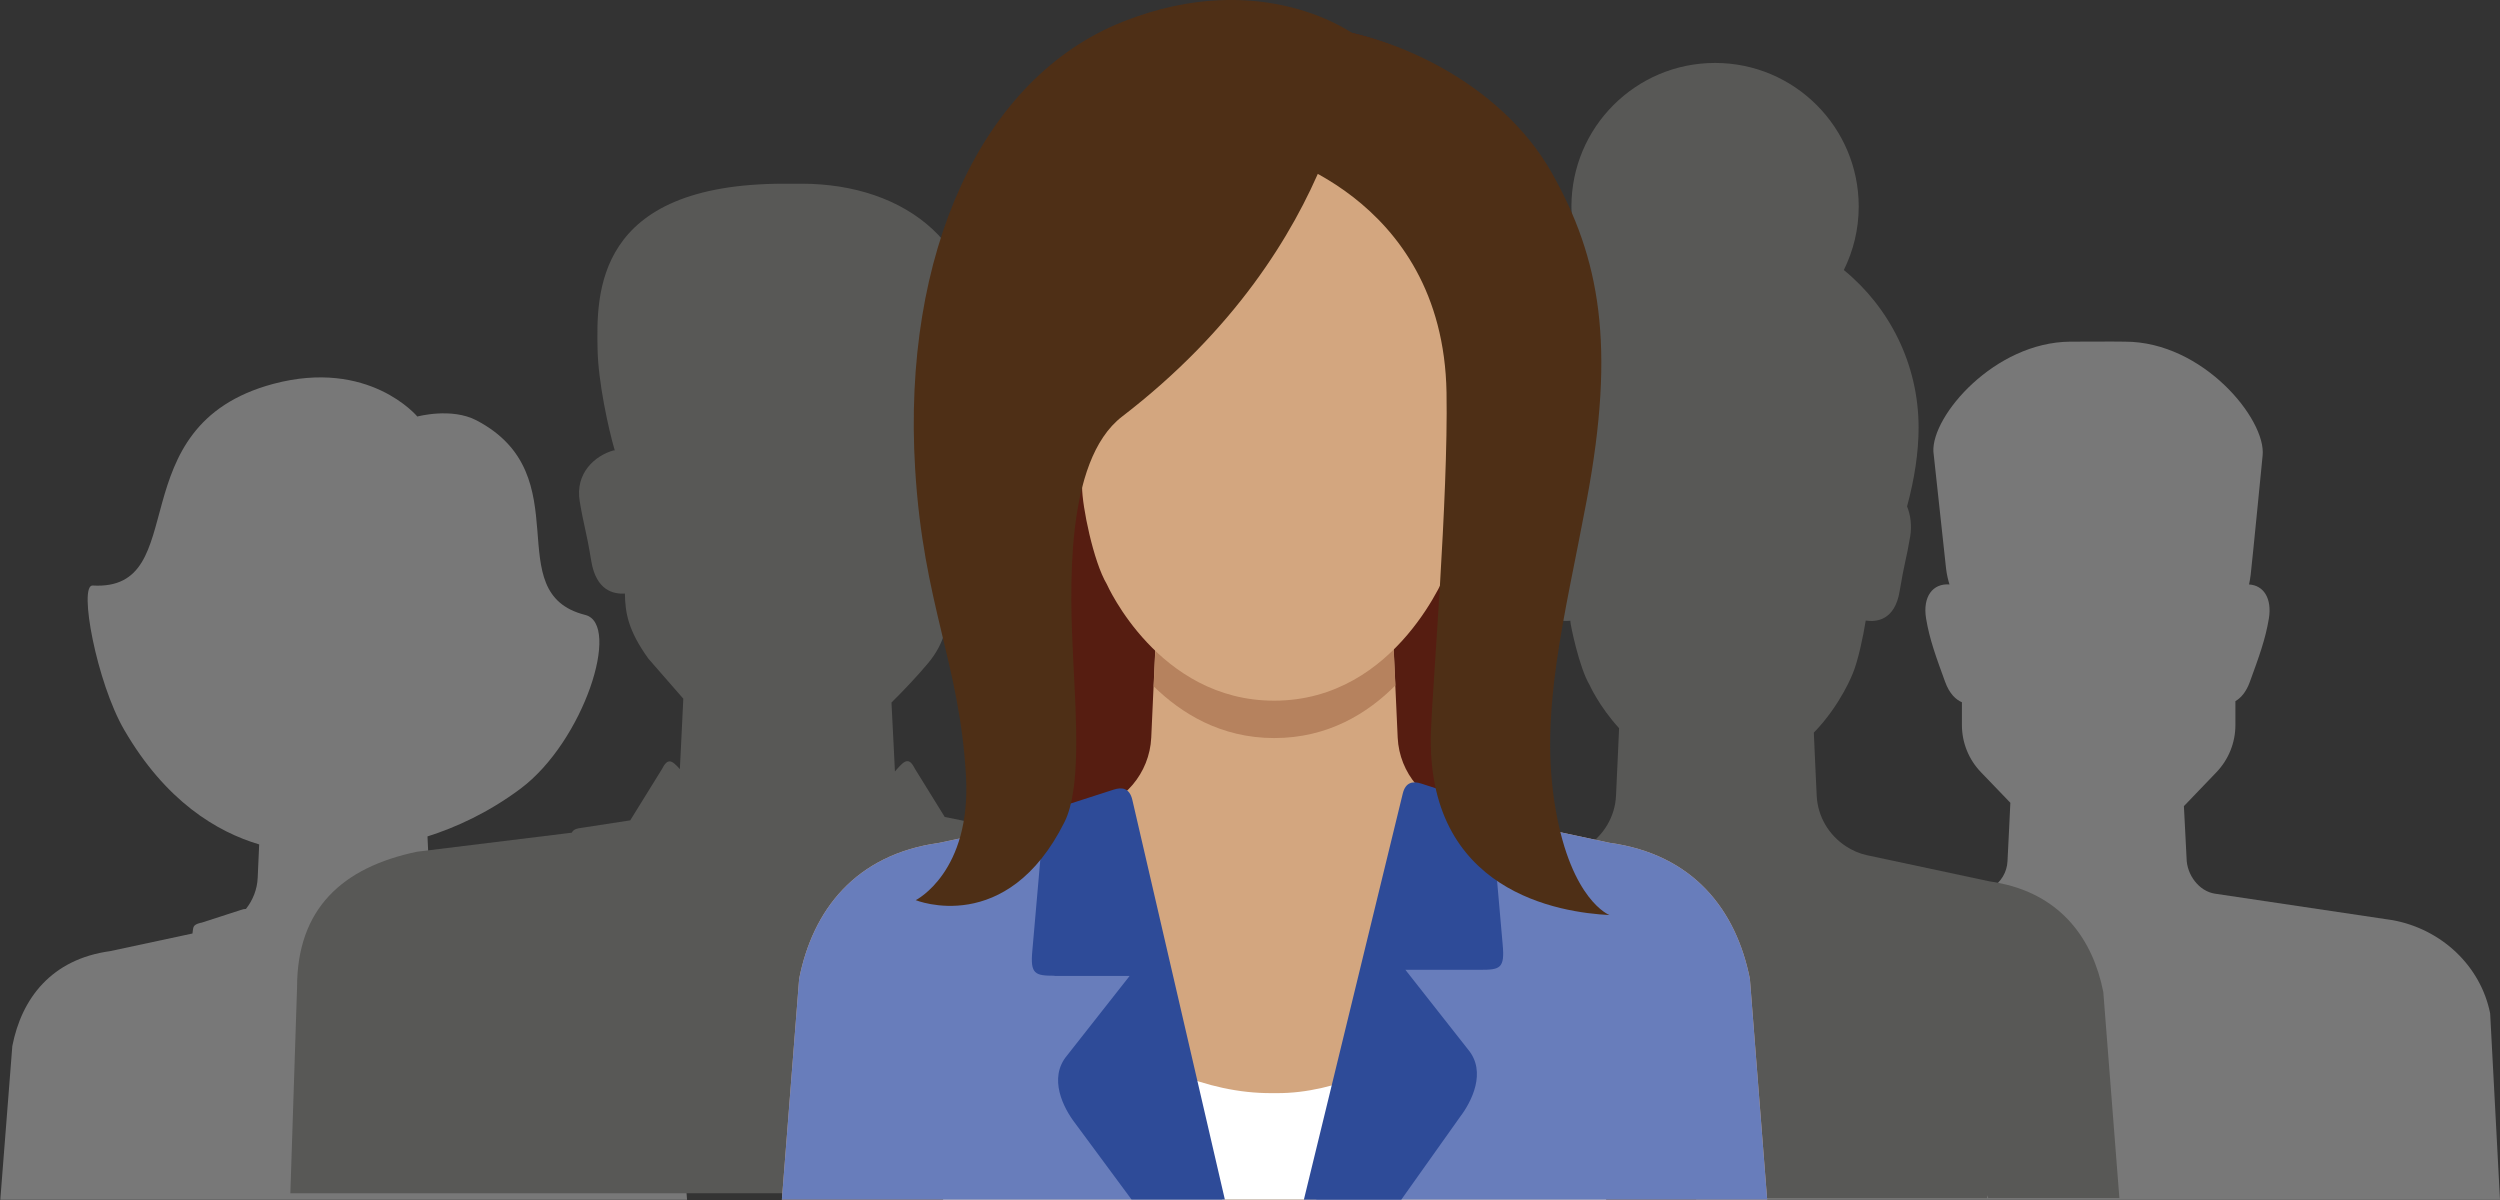
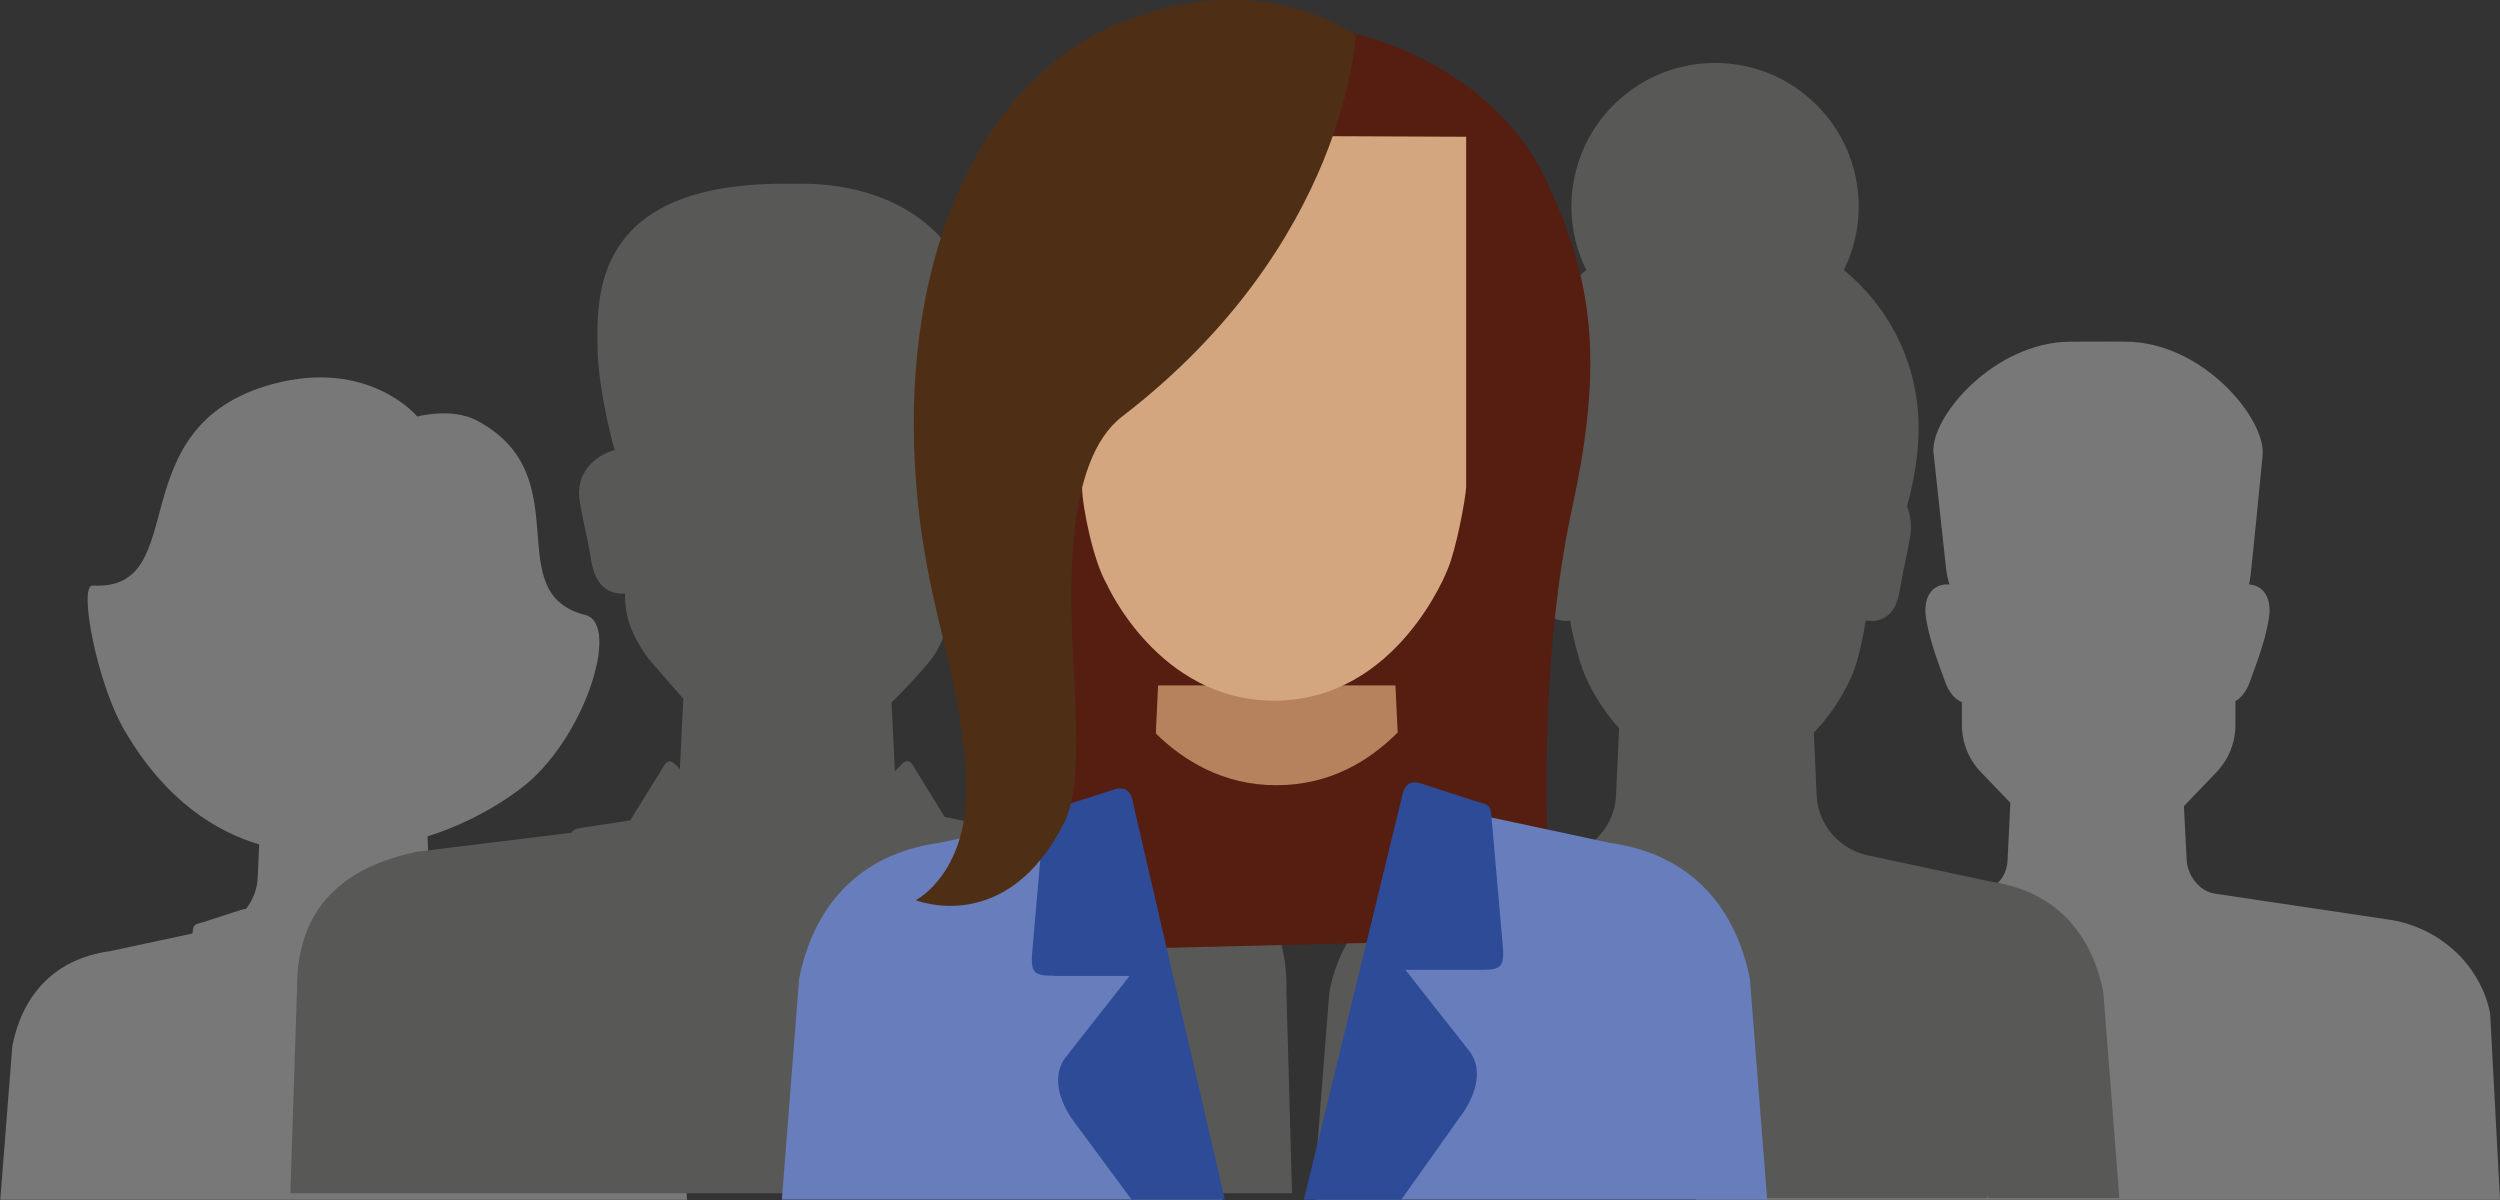
<svg xmlns="http://www.w3.org/2000/svg" id="Layer_2" data-name="Layer 2" viewBox="0 0 253.4 121.65">
  <rect x="0" y="0" width="253.4" height="121.65" fill="#333333" stroke="none" />
  <defs>
    <style> .cls-1 { fill: #fff; } .cls-2 { fill: #687dbb; } .cls-3 { fill: #b6825e; } .cls-4 { fill: #d3a67f; } .cls-5 { fill: #561d11; } .cls-6 { fill: #2e4b98; } .cls-7 { fill: #585856; } .cls-8 { fill: #787878; } .cls-9 { fill: #4e2f16; } </style>
  </defs>
  <g id="Grid">
    <g>
      <path class="cls-8" d="m68.39,106.01c-.96-4.85-3.97-8.79-9.9-9.61l-7.38-1.58c-.01-.09-.05-.34-.09-.43-.13-.33-.82-.44-.82-.44l-4.02-1.3c-.36-.12-.7-.13-.95.05-1-.96-1.65-2.28-1.71-3.73l-.19-4.19c2.87-.91,6.16-2.4,9.42-4.83,6.43-4.8,10.24-16.69,6.57-17.62-8.88-2.23-.4-14.15-11.02-19.72-2.54-1.33-6-.39-6-.39,0,0-4.89-5.9-14.6-3.31-15.93,4.27-8,21.02-18.31,20.44-1.45-.08.4,9.81,3.2,14.63,4.2,7.24,9.4,10.34,13.68,11.61l-.15,3.38c-.05,1.18-.49,2.27-1.19,3.16-.15,0-.31.03-.47.09l-4.02,1.3s-.69.1-.82.44c-.05.11-.09.48-.09.48l-.02.18-8.36,1.79c-5.93.82-8.95,4.77-9.9,9.61l-1.22,15.59h69.61l-1.22-15.59Z" />
      <path class="cls-8" d="m252.4,102.71c-.95-4.76-4.88-8.52-9.87-9.44l-18.04-2.69c-1.59-.25-2.84-1.89-2.86-3.6l-.14-2.76h0s-.13-2.51-.13-2.51l3.3-3.44c1.23-1.28,1.92-3,1.92-4.77v-2.43c.53-.31,1.08-.89,1.47-1.97.91-2.5,1.57-4.28,1.92-6.39.34-2.07-.54-3.39-2.01-3.47.07-.29.12-.62.17-.99.13-1.07,1.21-12.08,1.21-12.08.38-3.64-6.03-11.54-13.95-11.54,0,0-1.68-.03-5.55,0-7.67.06-14.06,7.51-13.87,11.15l1.28,11.82c.08.67.21,1.19.35,1.64-1.68-.13-2.74,1.22-2.37,3.46.35,2.11,1.01,3.89,1.92,6.39.45,1.25,1.11,1.83,1.71,2.09v2.31c0,1.78.69,3.49,1.92,4.77l2.99,3.11-.12,2.51h0s-.17,3.41-.17,3.41c-.05,1.13-.67,2.11-1.57,2.69,0,0,0,0,0,0-.19.12-.38.22-.59.3-.01,0-.03.01-.04.02-.21.08-.44.15-.67.18l-17.82,2.76c-4.99.93-8.92,4.68-9.87,9.44l-1,18.94h81.48l-1-18.94Z" />
      <path class="cls-7" d="m213.19,100.55c-1.05-5.32-4.22-9.7-10.33-11-.4-.09-.81-.16-1.23-.22l-10.49-2.24-1.88-.4c-.79-.17-1.52-.49-2.17-.92-1.71-1.12-2.85-3-2.95-5.12l-.13-2.79h0s-.1-2.23-.1-2.23l-.06-1.37c2.75-2.83,3.96-6.03,3.96-6.03.51-1.21,1.06-3.77,1.3-5.33,1.03.16,2.95.03,3.44-2.99.49-2.96.67-3.16,1.07-5.55.17-1.02.05-2.14-.32-3.03.76-2.79,1.17-5.53,1.17-7.98,0-6.44-2.96-12.2-7.58-15.98.96-1.94,1.51-4.12,1.51-6.43,0-8.04-6.52-14.56-14.56-14.56s-14.56,6.52-14.56,14.56c0,2.31.55,4.49,1.51,6.43-4.63,3.79-7.59,9.54-7.59,15.98,0,2.8.58,5.98,1.63,9.18-.09.6-.09,1.24,0,1.83.4,2.38.59,2.59,1.07,5.55.47,2.87,2.22,3.13,3.28,3.01,0,.08,0,.13,0,.13,0,.25.88,4.61,1.94,6.38,0,0,.96,2.16,2.99,4.38l-.08,1.82-.23,5.02c-.1,2.15-1.27,4.05-3.01,5.16-.12.08-.26.15-.39.22-.16.09-.32.17-.49.24-.11.05-.22.1-.33.14-.29.11-.59.21-.9.27l-1.88.4-10.49,2.24c-6.93.96-10.45,5.56-11.57,11.22l-1.63,20.9h13.3l.04-.29.05.19h0s.02.1.02.1h54.89l.02-.1h0s.05-.19.05-.19l.04.29h13.3l-1.63-20.9Z" />
      <path class="cls-7" d="m130.4,100.05c0-7.97-4.58-12.15-12.15-13.74l-16.39-1.85c-.04-.11-.09-.23-.14-.29-.11-.13-.48-.26-.48-.26l-5.48-1.1-3-4.85c-.61-1.22-1.02-.95-1.91.07l-.14.17-.12-2.46h0s-.23-4.53-.23-4.53c1.22-1.21,2.59-2.65,3.72-4,1.64-1.97,2.07-3.99,2.07-6.17l.04-.9c1.15.14,3.1-.11,3.62-3.28.53-3.22.74-3.44,1.17-6.05.47-2.86-1.56-4.63-3.43-5.15h-.17c.1-.34.2-.79.3-1.39.03-.18.54-2.68,1.16-8.24,1.22-10.98-6.94-17.41-17.6-17.41h-1.75c-19.29,0-19.03,11.21-18.92,16.79.06,3.25,1.07,7.94,1.74,10.24h-.12c-1.88.53-3.91,2.3-3.43,5.16.43,2.6.64,2.82,1.17,6.05.49,2.99,2.25,3.38,3.41,3.3.03,1.97.33,3.75,2.38,6.6l3.54,4.06-.22,4.55h0s-.13,2.59-.13,2.59c-.83-.94-1.23-1.16-1.83.02l-3.2,5.17h0s-5.13.79-5.13.79c0,0-.63.05-.79.46,0,0,0,0,0,0l-15.7,1.93c-7.57,1.59-12.15,5.78-12.15,13.74l-.68,20.88h101.53l-.58-20.88Z" />
      <g>
        <path class="cls-5" d="m129.3,2.56c9.48-.52,22.26,5.05,27.23,15.34,5,10.34,6.05,18.72,2.83,33.56-4.31,19.85-1.97,43.66-1.97,43.66l-56.88,1.38s-2.41-75.5,6.2-82.91c8.62-7.41,14.32-10.58,22.58-11.03Z" />
-         <path class="cls-4" d="m179.12,121.59l-1.75-22.37c-1.38-6.95-5.7-12.61-14.21-13.79l-12.89-2.76-2.31-.49c-3.53-.76-6.12-3.81-6.29-7.41l-.28-6.16-.18-3.91h-24.06l-.18,3.91-.28,6.16c-.17,3.6-2.76,6.66-6.29,7.41l-2.31.49-12.88,2.76c-8.52,1.18-12.84,6.83-14.21,13.79l-1.75,22.37h99.86Z" />
-         <path class="cls-1" d="m162.8,121.59c-1.15-7.6-7.48-23.67-7.48-23.67-1.13,0-13.64,12.97-25.93,12.88h-.46c-13.62.09-24.73-12.88-25.86-12.88,0,0-6.33,16.07-7.48,23.67h67.22Z" />
        <g>
          <path class="cls-2" d="m123.88,121.59l-10.26-40.93c-.93.73-2.01,1.26-3.22,1.52l-2.31.49-12.88,2.76c-8.52,1.18-12.84,6.83-14.21,13.79l-1.75,22.37h44.62Z" />
          <path class="cls-2" d="m179.12,121.59l-1.75-22.37c-1.38-6.95-5.7-12.61-14.21-13.79l-12.89-2.76-2.31-.49c-1.21-.26-2.29-.8-3.21-1.52l-11.33,40.93h45.69Z" />
        </g>
-         <path class="cls-3" d="m141.44,69.47l-.04-.87-.18-3.91h-24.06l-.18,3.91-.04.97c2.77,2.71,6.78,5.24,12.22,5.24,5.44,0,9.46-2.5,12.29-5.35Z" />
+         <path class="cls-3" d="m141.44,69.47h-24.06l-.18,3.91-.04.97c2.77,2.71,6.78,5.24,12.22,5.24,5.44,0,9.46-2.5,12.29-5.35Z" />
        <path class="cls-4" d="m129.15,13.77l-19.47.08v35.52c0,1.91,1.14,7.56,2.51,9.85,0,0,5.21,11.8,16.95,11.8,12.55,0,17.61-13.35,17.61-13.35.86-2.05,1.8-7.11,1.86-8.3V13.86l-19.47-.08Z" />
        <path class="cls-6" d="m106.89,98.92h7.61l-6.34,8.06c-1.94,2.3-.36,5.34.8,6.85l5.73,7.75h9.46l-9.38-40.52c-.28-1.17-1.03-1.31-1.9-1.02l-5.77,1.86s-.99.15-1.18.63c-.07.16-.13.68-.13.68l-1.15,13.13c-.23,2.4.26,2.56,2.24,2.56Z" />
        <path class="cls-6" d="m142.04,121.59l5.95-8.38c1.15-1.51,2.74-4.56.8-6.85l-6.34-8.06h7.61c1.99,0,2.48-.15,2.25-2.56l-1.15-13.13s-.06-.52-.13-.68c-.19-.48-1.18-.63-1.18-.63l-5.77-1.87c-.87-.29-1.62-.15-1.9,1.02l-10.02,41.15h9.89Z" />
-         <path class="cls-9" d="m131.77,2.57l-3.85,12.74s18.36,4.25,18.7,24.49c.18,10.63-1.42,29.77-1.58,34.28-.57,16.4,13.14,18.42,18.1,18.67,0,0-3.86-1.45-5.47-10.75-1.7-9.81.94-19.42,3.17-31.35,2.93-15.65,1.35-24.46-3.55-33.13-5.15-9.11-16.4-14.49-25.52-14.95Z" />
        <path class="cls-9" d="m137.4,3.59s-.85,21.1-23.66,38.63c-5.87,4.51-5.3,17.74-4.95,24.8.3,6.05.77,12.97-.89,16.3-5.84,11.69-15.08,7.92-15.08,7.92,0,0,5.66-2.83,5.09-12.63-.66-11.49-4.31-17.25-5.15-31.06-1.33-21.86,6.72-39.65,21.03-45.34,14.31-5.69,23.62,1.38,23.62,1.38Z" />
      </g>
    </g>
  </g>
</svg>